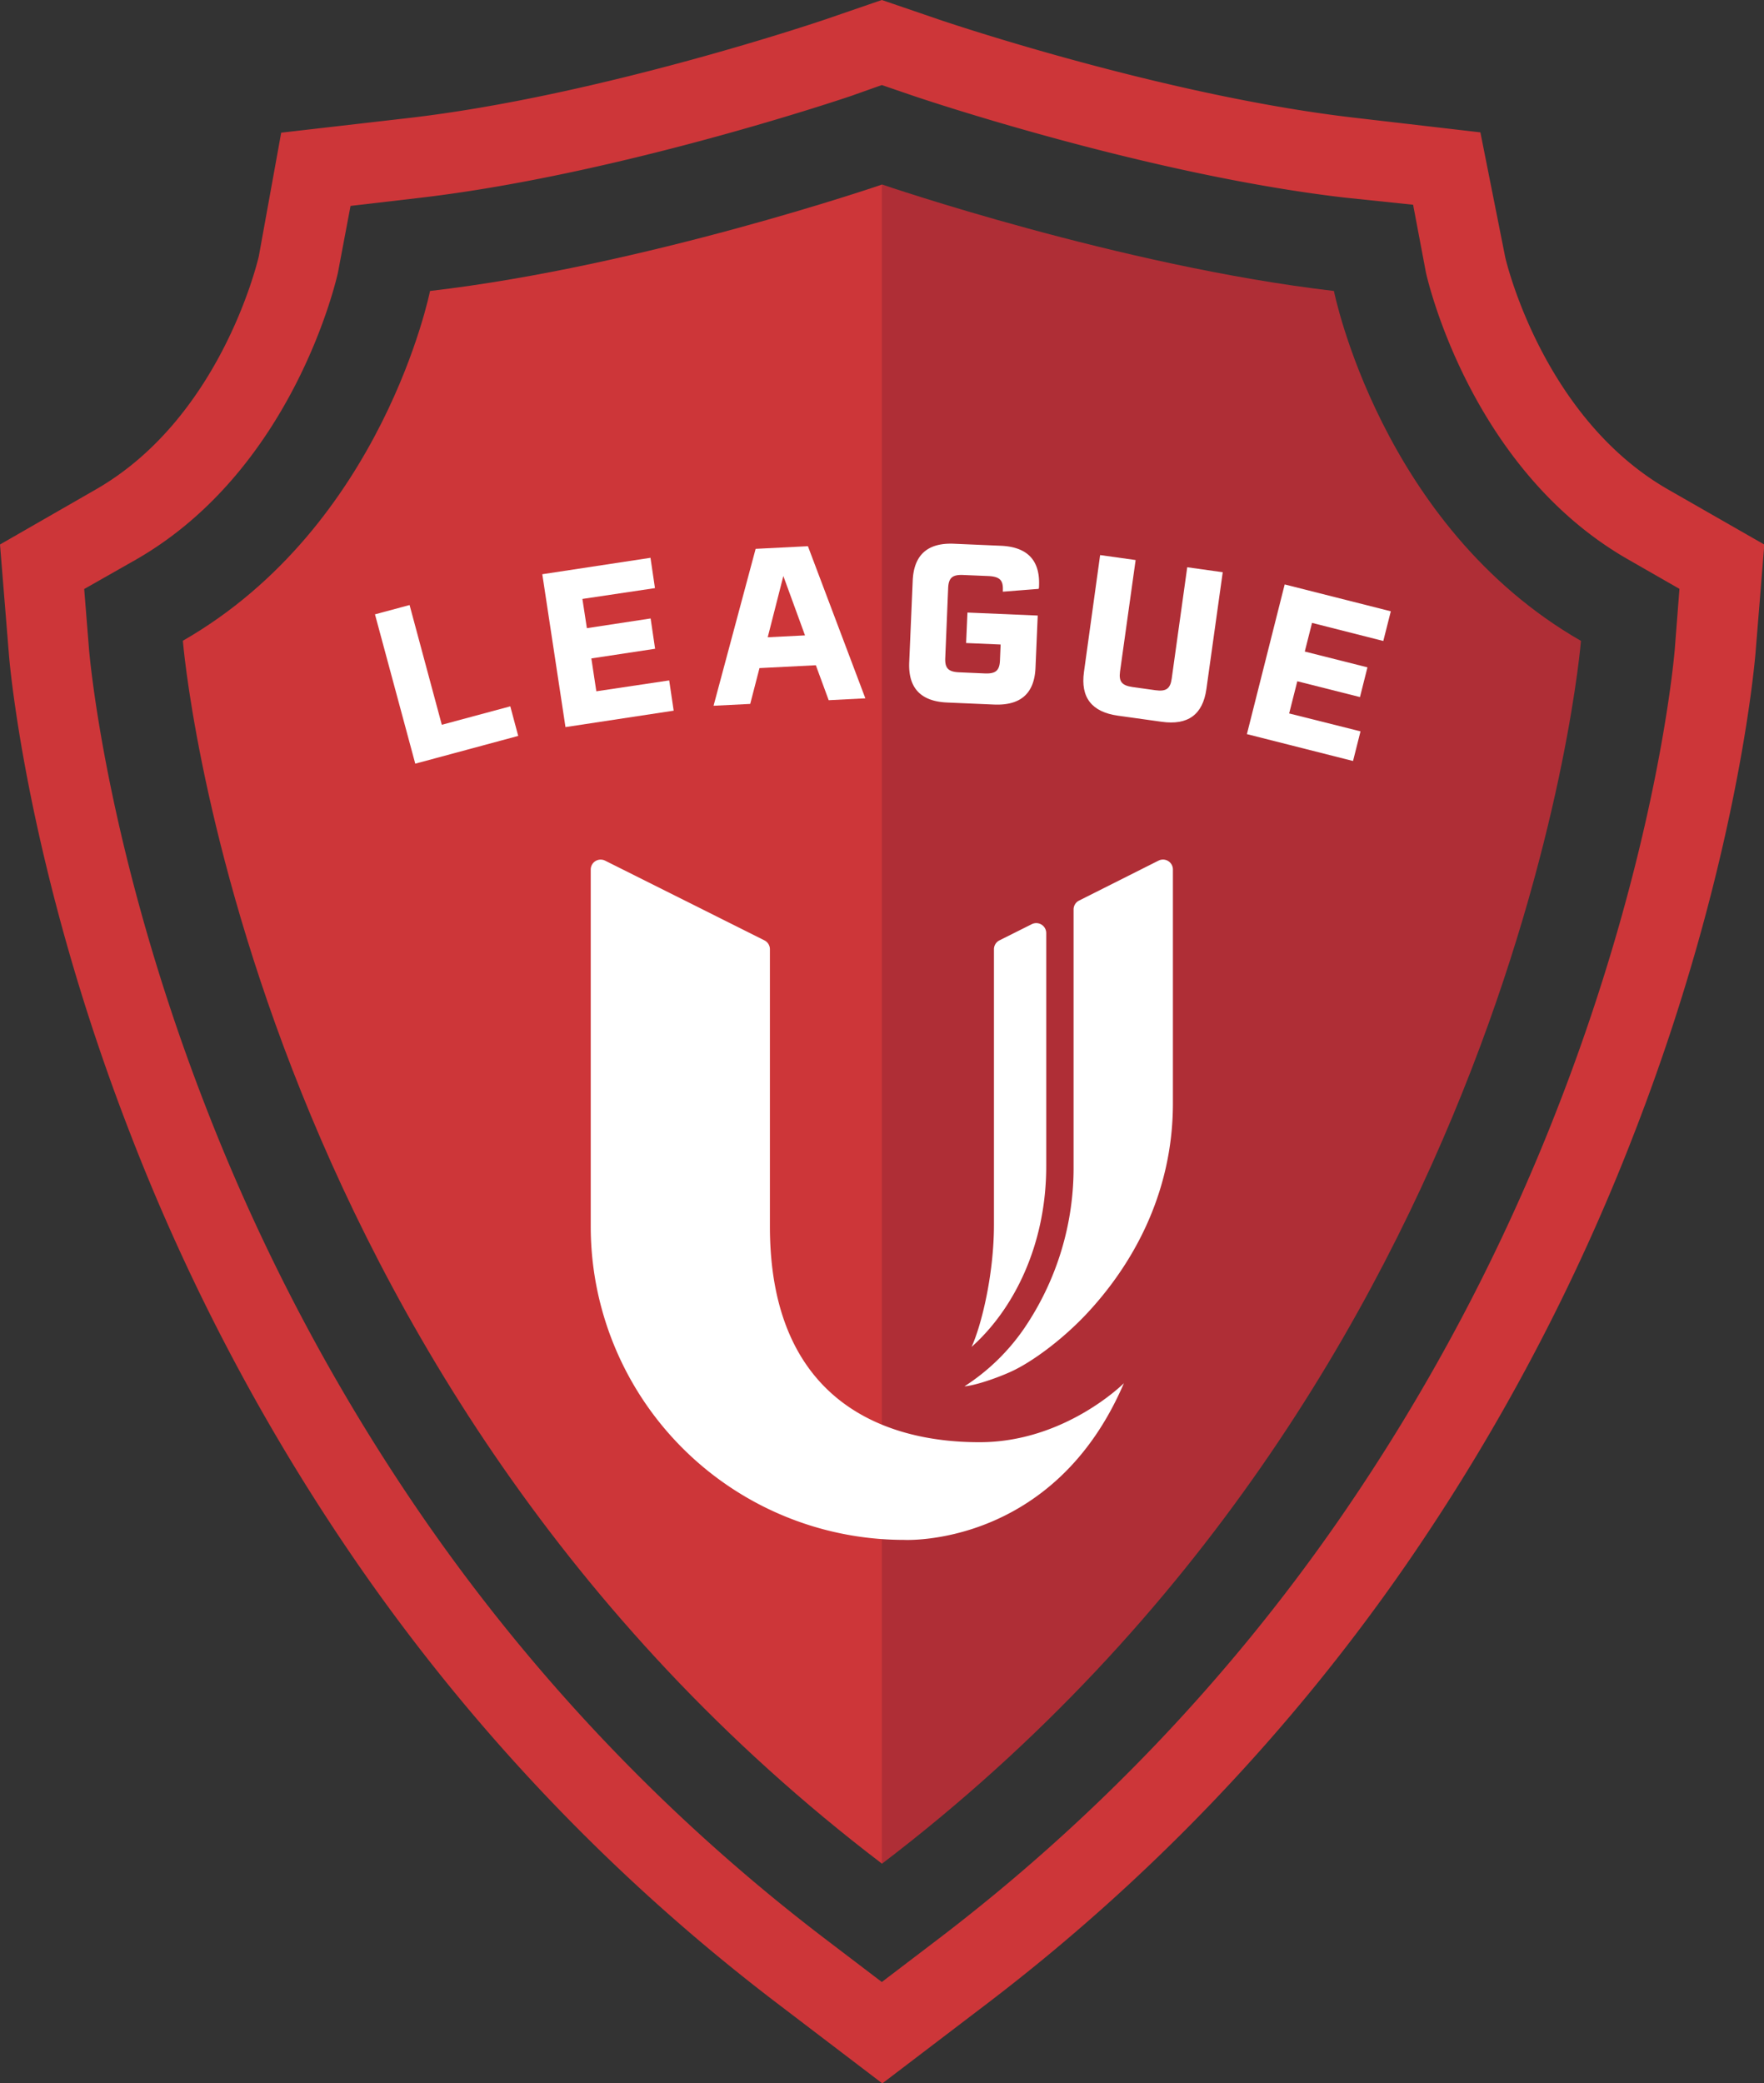
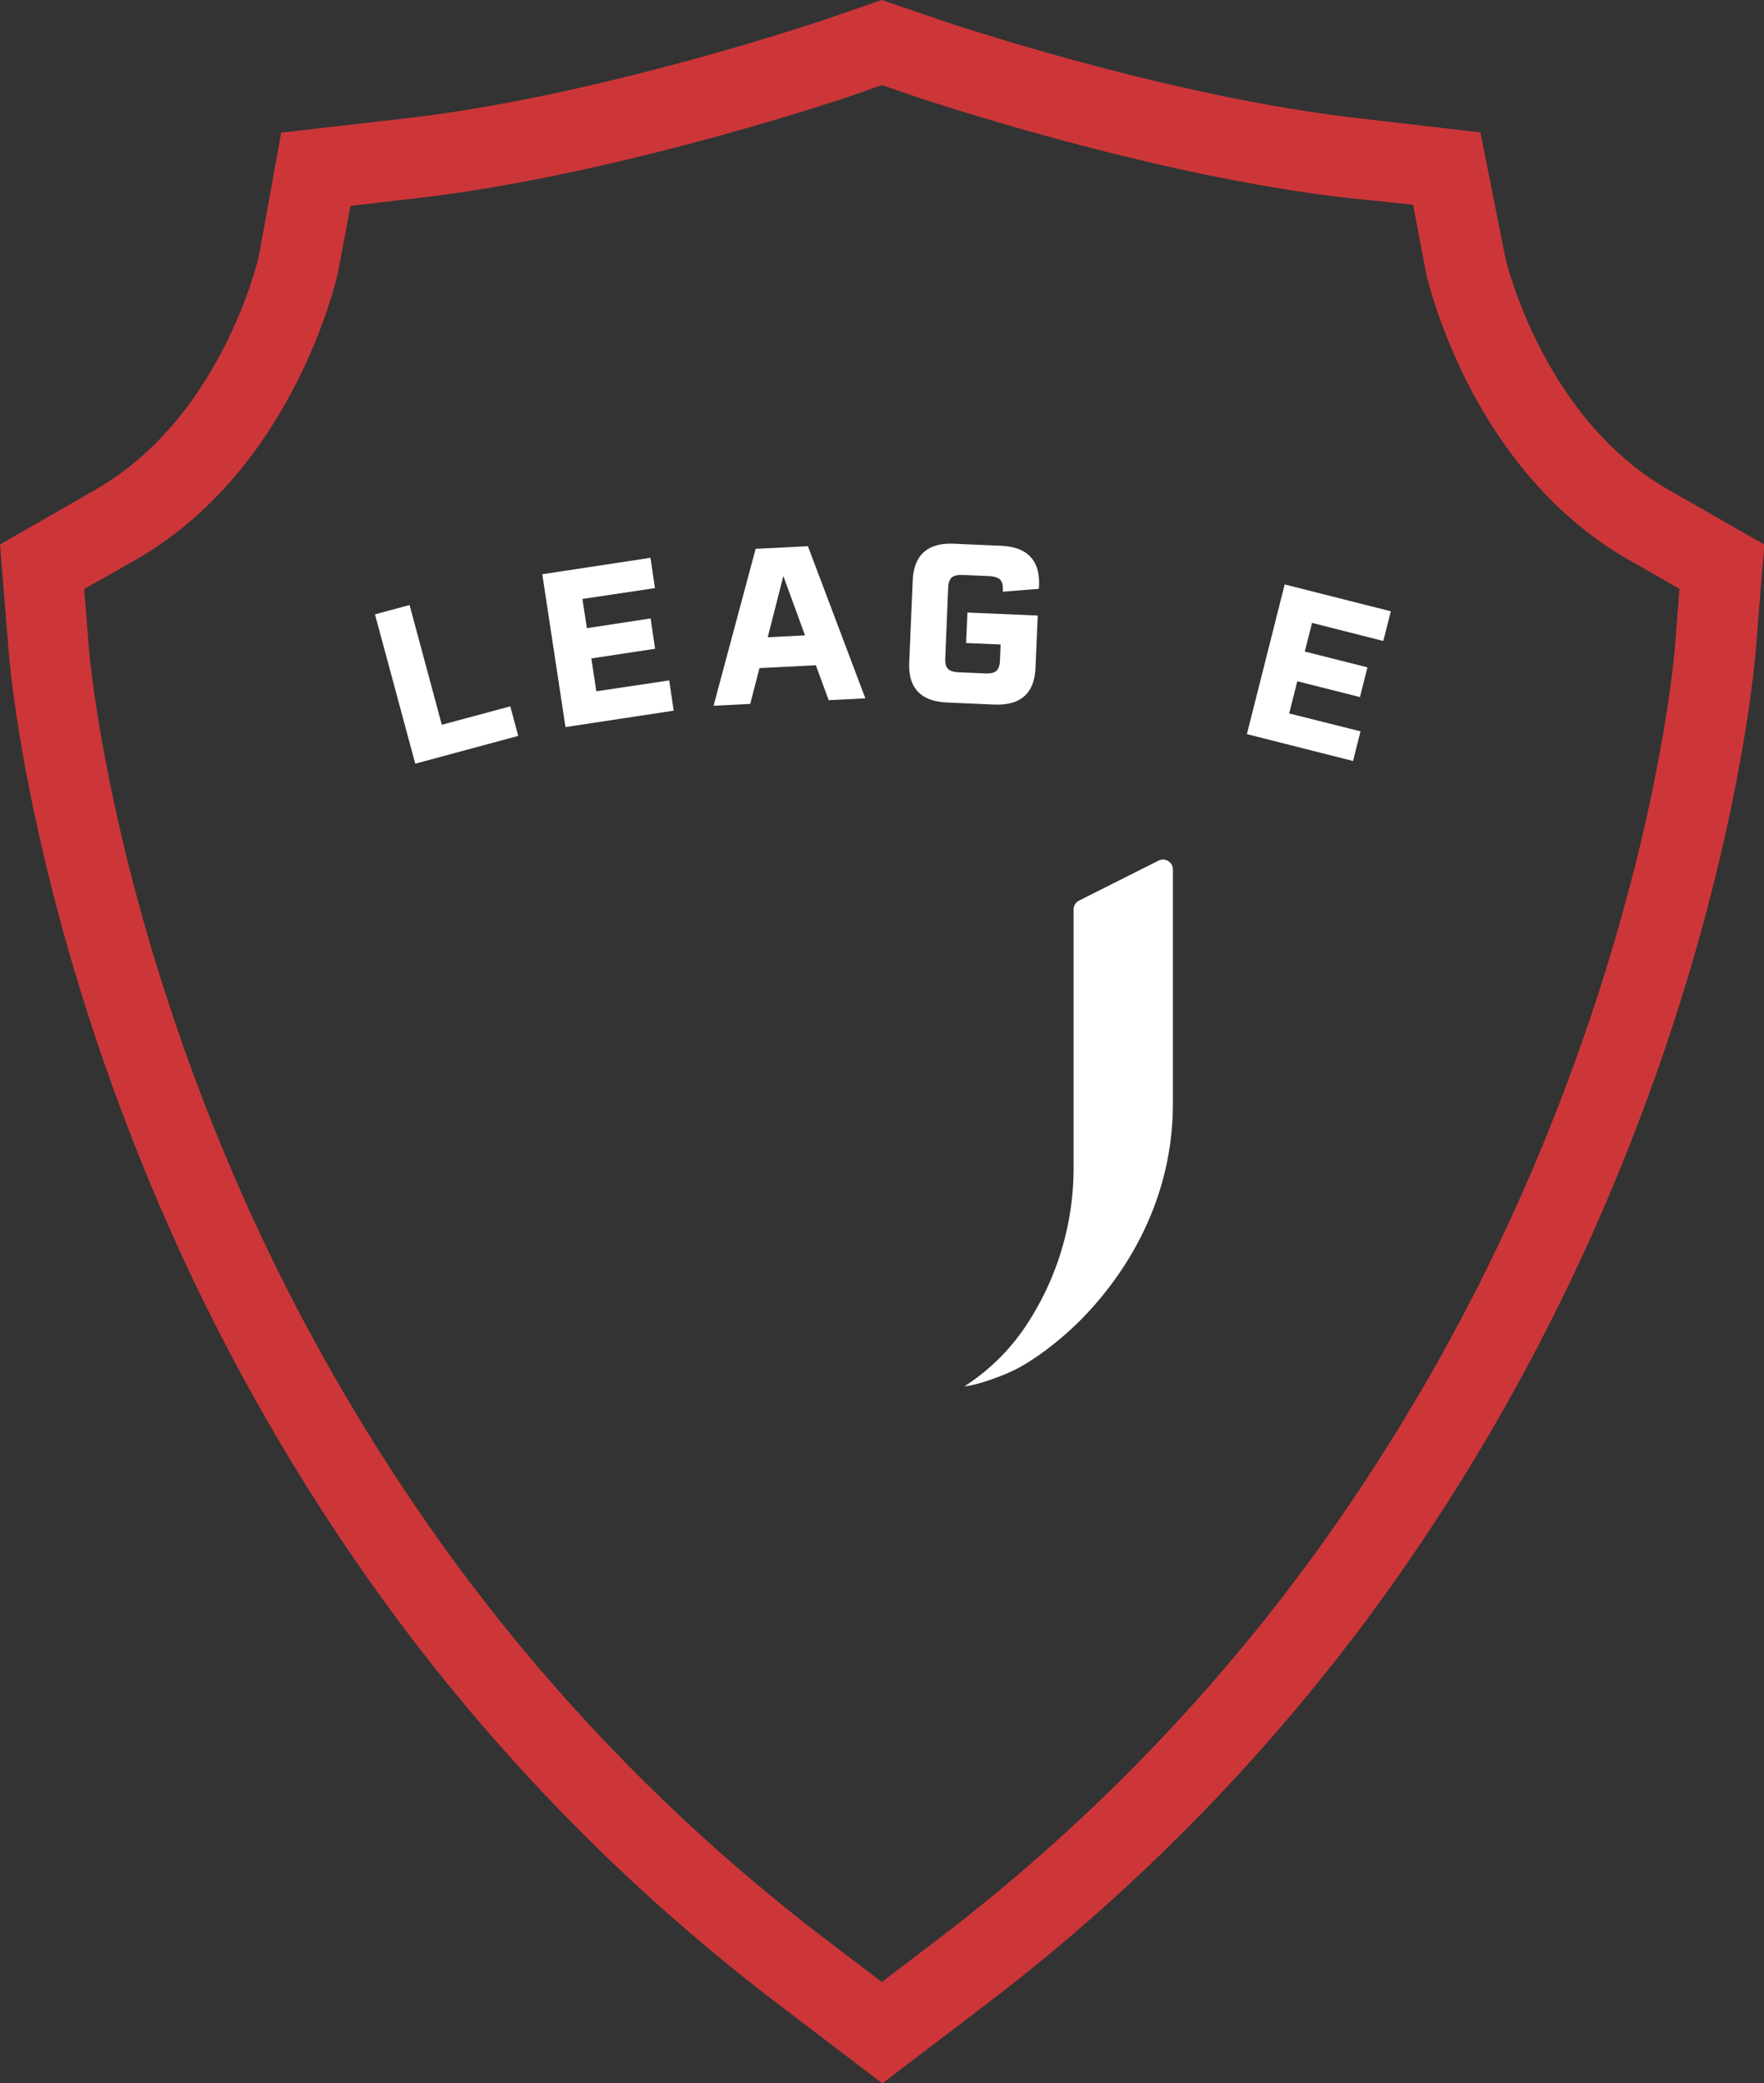
<svg xmlns="http://www.w3.org/2000/svg" viewBox="0 0 394.08 465.39">
  <rect x="0" y="0" width="394.08" height="465.39" fill="#333333" stroke="none" />
  <defs>
    <style>.cls-1{fill:#cd3639;}.cls-2{fill:#af2e36;}.cls-3{fill:#fff;}</style>
  </defs>
  <title>Asset 1</title>
  <g id="Layer_2" data-name="Layer 2">
    <g id="Layer_1-2" data-name="Layer 1">
-       <path class="cls-1" d="M96.07,65s-10.43,52.44-55.22,78.14c0,0,13.13,164.25,156.19,273.2V41.23S143.81,59.48,96.07,65Z" />
-       <path class="cls-2" d="M298,65c-47.74-5.55-101-23.8-101-23.8V416.37c143-108.95,156.19-273.2,156.19-273.2C308.43,117.47,298,65,298,65Z" />
-       <path class="cls-3" d="M233.73,260.51V208.45a2.23,2.23,0,0,0-3.22-2l-7.23,3.62a2.22,2.22,0,0,0-1.23,2v61.52c0,11.2-2.83,22.58-5,27.3C226.41,292.57,233.73,278.21,233.73,260.51Z" />
      <path class="cls-3" d="M241.07,201.18a2.21,2.21,0,0,0-1.23,2v57.35a63.7,63.7,0,0,1-11,36.17,47,47,0,0,1-13.38,13c2.52-.19,7.65-2,10.54-3.35,4.35-2,11-6.78,16.57-12.66,10-10.6,19.46-26.58,19.46-47.2V194.26a2.22,2.22,0,0,0-3.22-2Z" />
-       <path class="cls-3" d="M251.08,309c-.06.07-13.19,13.18-32.21,13.18C197,322.22,172,312.46,172,274V212.07a2.22,2.22,0,0,0-1.23-2l-35.58-17.8a2.22,2.22,0,0,0-3.22,2V274a70,70,0,0,0,70,70S235.3,345.85,251.08,309Z" />
      <path class="cls-3" d="M114,157.79l1.77,6.61-23,6.2-9-33.36,7.73-2.08,7.2,26.75Z" />
      <path class="cls-3" d="M130.11,133.8l1,6.53,14.24-2.17,1,6.77-14.24,2.16,1.11,7.34L149.5,152l1,6.76-24.17,3.67-5.18-34.15,24.17-3.67,1,6.77Z" />
      <path class="cls-3" d="M182.26,148.61l-12.59.64-2.07,8-8.19.41,9.4-35.05,11.68-.59L193.32,156l-8.19.42Zm-2.42-6.67L175,128.68l-3.49,13.68Z" />
      <path class="cls-3" d="M216.13,136.84l15.7.67-.5,11.69c-.25,5.72-3.33,8.45-9.29,8.19l-10.42-.45c-5.92-.25-8.75-3.24-8.5-9l.78-18.23q.38-8.64,9.25-8.24l10.42.45q8.94.38,8.55,9a2,2,0,0,1-.08.63l-8,.63,0-.34c.09-2.23-.7-3-3.12-3.15l-5.72-.24c-2.43-.11-3.28.63-3.38,2.91L211.17,147c-.1,2.27.69,3.09,3.12,3.19l5.72.25c2.42.1,3.28-.64,3.38-2.87l.15-3.59-7.71-.33Z" />
-       <path class="cls-3" d="M269.51,153.93c-.8,5.72-4.13,8.14-10,7.31l-9.75-1.36c-5.86-.82-8.4-4.06-7.6-9.78L245.77,124l7.93,1.11L250.22,150c-.31,2.26.4,3.14,2.8,3.48l5.09.71c2.4.33,3.33-.32,3.65-2.58l3.47-24.89,7.93,1.11Z" />
      <path class="cls-3" d="M293.11,139.15l-1.62,6.4,14,3.53-1.67,6.64-14-3.53L288,159.38l15.94,4L302.27,170l-23.71-6L287,130.56l23.71,6-1.68,6.63Z" />
      <path class="cls-1" d="M372.64,109.34c-28.15-16.15-36.32-51.57-36.38-51.92l-5.54-27.85-28.21-3.28c-43.07-5-92.33-21.78-92.82-21.95L197,0,184.41,4.33c-.5.17-50,17-92.84,22L62.82,29.64l-5,27.61c-.63,2.67-9.09,36.42-36.41,52.09L0,121.64l2,24.64c.15,1.91,4,47.41,27,106.71a462.2,462.2,0,0,0,51.33,97,432.11,432.11,0,0,0,93.15,97.43l23.63,18,23.63-18A432.55,432.55,0,0,0,313.82,350a463.13,463.13,0,0,0,51.33-97c23-59.3,26.8-104.8,27-106.71l2-24.64Zm1.52,35.51c-.14,1.8-3.78,44.76-25.8,101.64A444.22,444.22,0,0,1,299,339.7a414.4,414.4,0,0,1-89.28,93.38L197,442.77l-12.73-9.69A414.57,414.57,0,0,1,95,339.7a444.25,444.25,0,0,1-49.33-93.21c-22-56.88-25.65-99.84-25.8-101.65l-1.06-13.26L30.4,125c35.1-20.14,44.72-62.42,45.09-64.07L78.31,46l15.34-1.79c44.84-5.21,96.07-22.63,96.58-22.81h0L197,19l6.81,2.33c.51.18,51.61,17.58,96.58,22.81l15.3,1.6,2.86,15.12c.36,1.64,10,43.93,45.09,64.07l11.55,6.62Z" />
    </g>
  </g>
</svg>